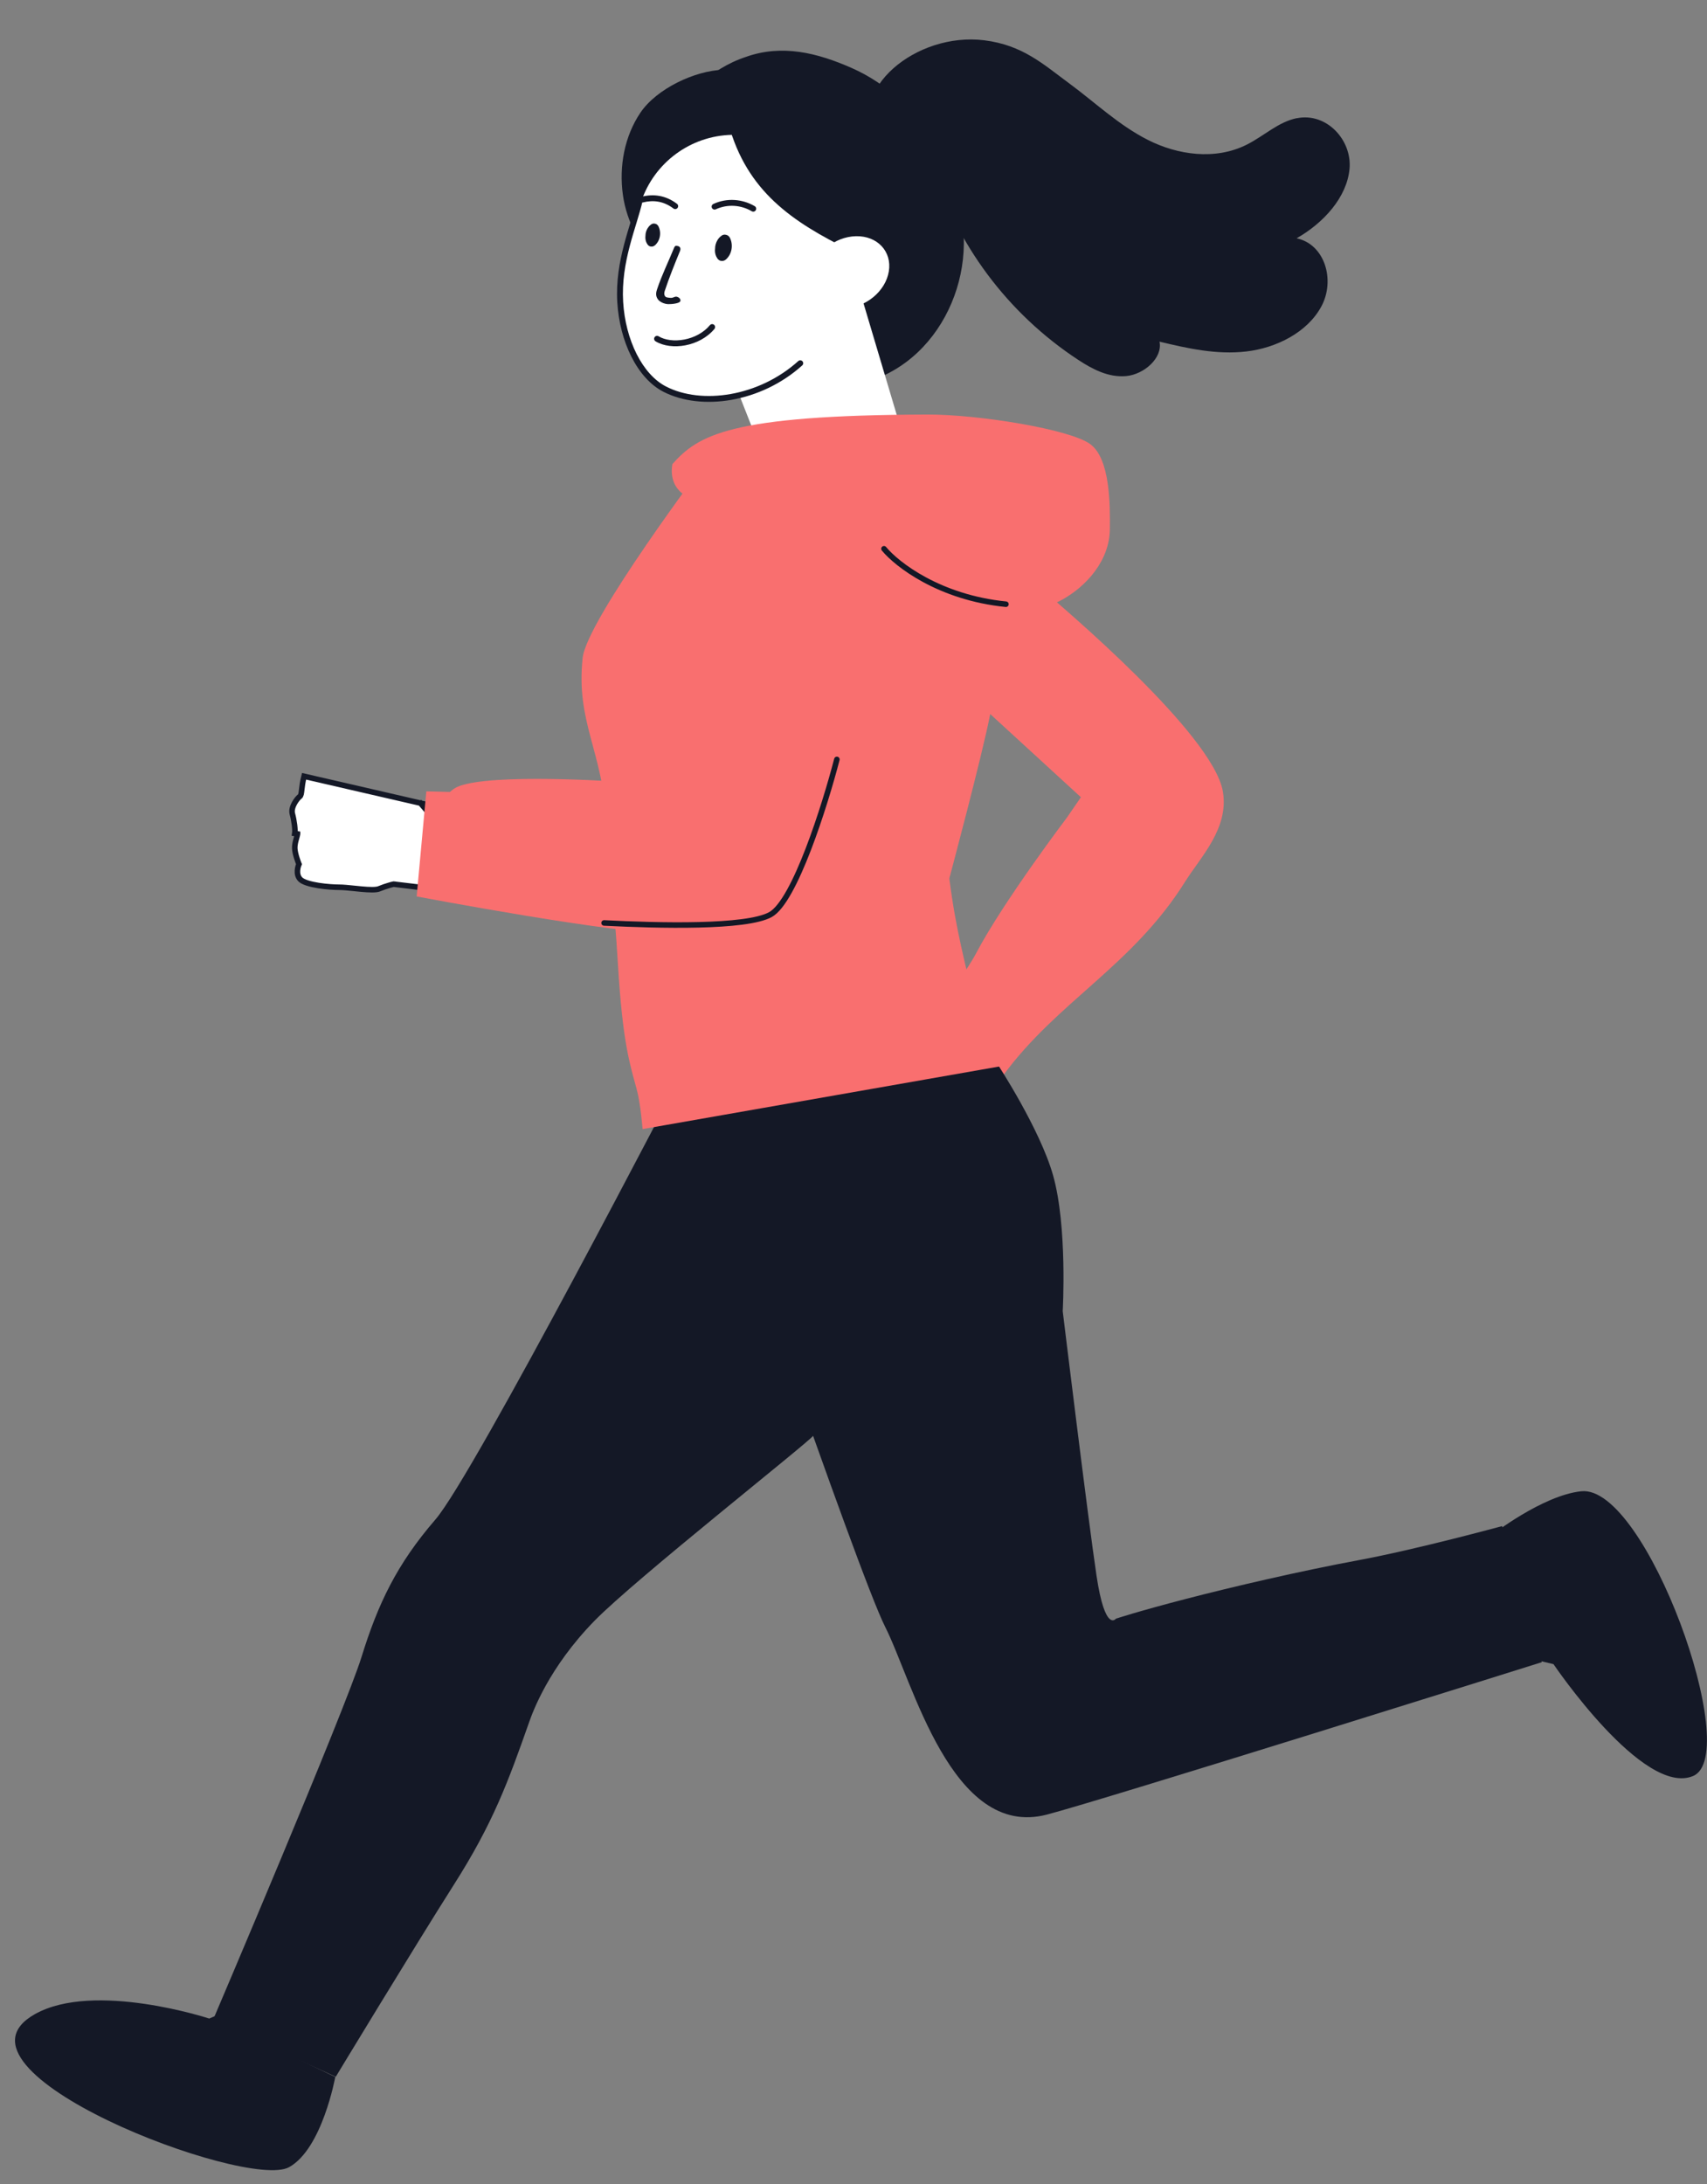
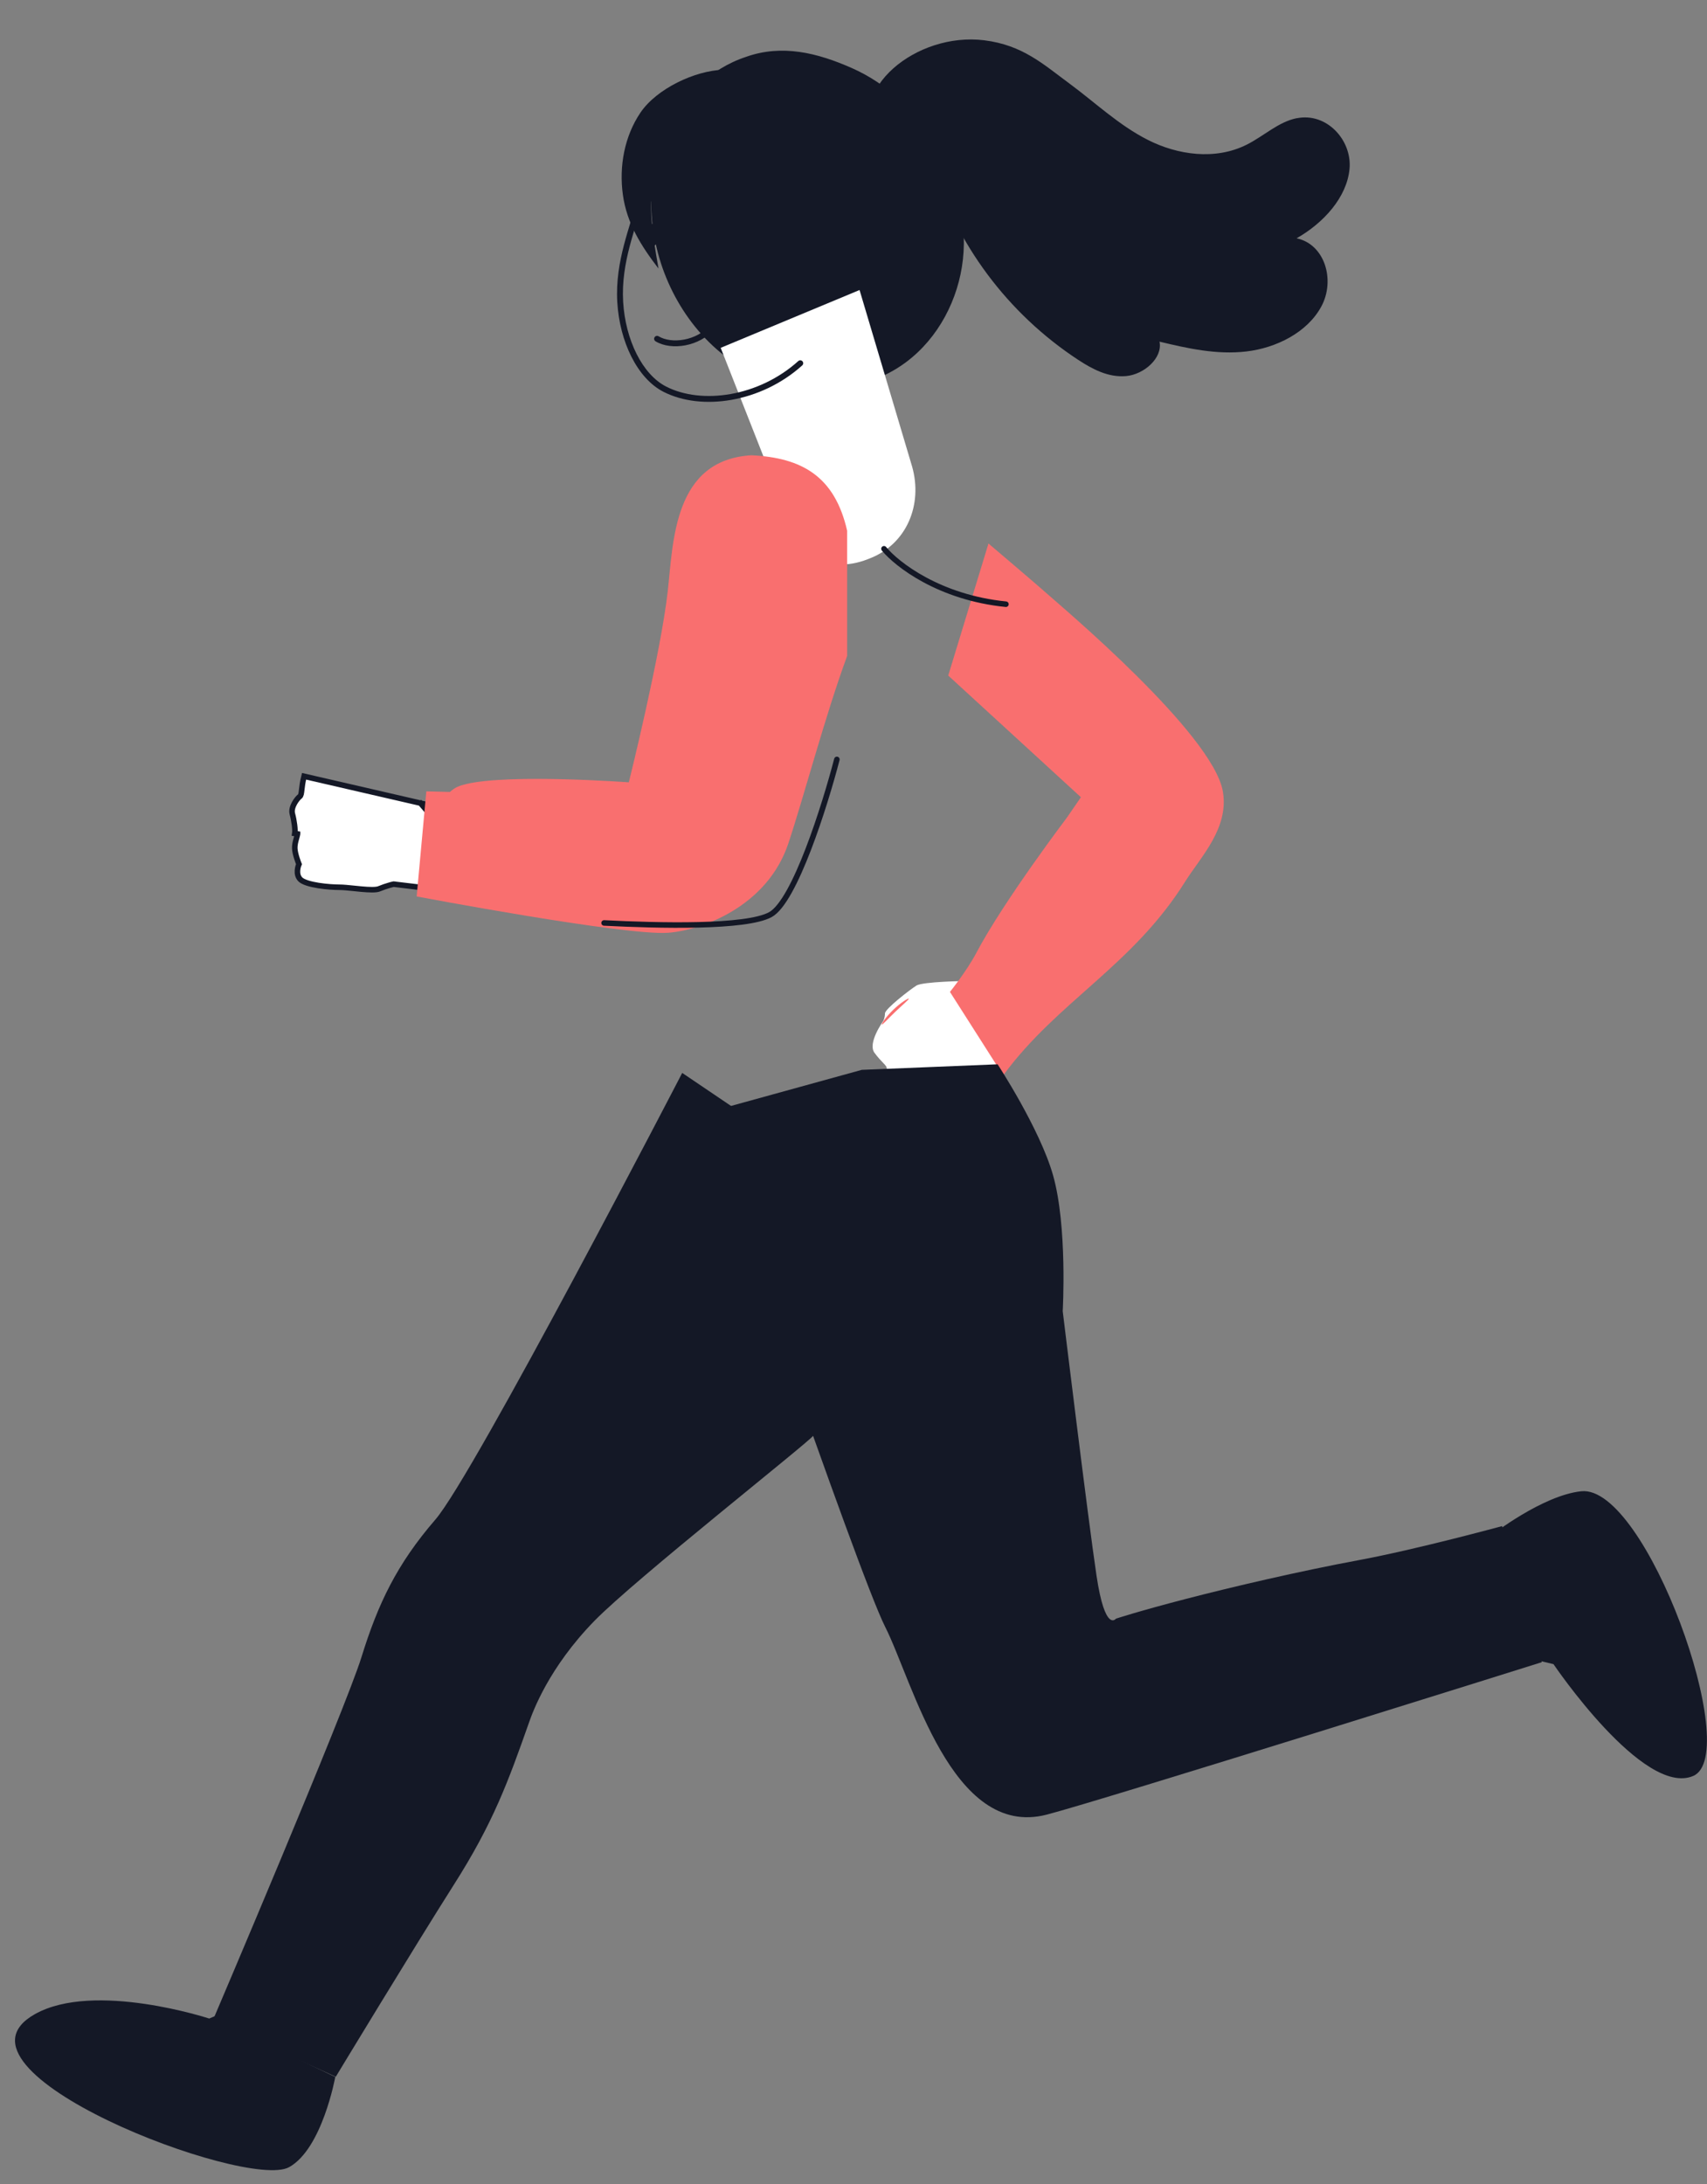
<svg xmlns="http://www.w3.org/2000/svg" width="308" height="394" viewBox="0 0 308 394" fill="none">
  <rect x="0" y="0" width="308" height="394" fill="#808080" stroke="none" />
  <path d="M233.964 21.32C230.658 21.991 228.017 24.557 224.961 26.092C219.23 28.972 212.43 27.924 207.149 25.258C201.868 22.591 197.639 18.516 192.941 15.056C188.242 11.596 184.517 8.125 177.572 7.265C165.333 5.759 152.668 16.175 157.952 25.547L168.143 29.488C172.404 43.939 181.805 56.56 194.555 64.927C197.089 66.583 199.968 68.133 203.197 67.844C206.426 67.544 209.807 64.586 209.22 61.636C214.292 62.852 219.505 64.03 224.884 63.405C230.252 62.78 235.895 59.983 238.425 55.264C240.956 50.546 239.062 44.077 233.954 42.988C238.804 40.228 243.032 35.609 243.502 30.448C243.972 25.287 239.369 20.236 233.985 21.331L233.964 21.32Z" fill="#141826" />
  <path d="M134.604 10.258C141.098 7.956 147.433 9.504 153.743 12.297C160.043 15.091 165.294 20.044 168.849 25.951C172.599 32.175 174.528 39.565 173.744 46.785C172.949 54.006 169.315 60.969 163.501 65.321C155.567 71.258 144.159 71.658 135.337 67.125C126.516 62.591 120.372 53.622 118.3 43.926C116.874 37.248 117.277 30.089 120.065 23.844C122.853 17.609 128.119 12.387 134.615 10.257" fill="#141826" />
  <path d="M130.517 12.582C130.311 16.671 123.224 23.051 121.132 26.575C117.147 33.286 116.491 35.394 118.816 48.447C115.667 44.354 113.084 40.25 112.387 35.125C111.678 30.001 112.673 24.576 115.567 20.306C118.471 16.024 125.351 12.736 130.517 12.582Z" fill="#141826" />
  <path d="M156.579 100.877L156.953 100.732C163.6 98.141 166.518 91.068 164.584 84.198L155.093 52.319L130.037 62.75L141.406 91.616C143.624 99.492 148.944 103.852 156.571 100.882L156.579 100.877Z" fill="white" />
-   <path d="M132.04 24.335L132.126 24.58C136.038 35.912 144.627 40.999 155.441 46.162L149.719 69.391L130.928 72.184C128.101 72.6 125.213 72.334 122.52 71.405C113.318 68.222 111.338 58.207 111.926 49.063L115.684 36.397C118.048 29.322 124.601 24.489 132.055 24.326L132.04 24.335Z" fill="white" />
-   <path d="M160.374 48.958C159.793 52.546 156.188 55.526 152.323 55.607C148.461 55.695 145.802 52.855 146.391 49.262C146.972 45.674 150.577 42.694 154.442 42.613C158.304 42.525 160.963 45.365 160.374 48.958Z" fill="white" />
  <path d="M131.65 42.827C131.497 42.546 131.22 42.38 130.907 42.342C130.782 42.314 130.652 42.32 130.515 42.359C130.349 42.401 130.205 42.494 130.073 42.613C129.604 42.97 129.262 43.549 129.119 44.113C129.056 44.345 129.03 44.591 129.025 44.839C129.006 44.96 128.999 45.086 129.001 45.208C129.002 45.678 129.134 46.194 129.416 46.583C129.504 46.739 129.628 46.859 129.779 46.947C129.892 47.02 130.025 47.065 130.159 47.068C130.484 47.111 130.746 47.007 130.993 46.797C132.095 45.827 132.347 44.1 131.659 42.823L131.65 42.827Z" fill="#141826" />
  <path d="M118.763 40.763C118.629 40.517 118.386 40.371 118.112 40.338C118.003 40.314 117.889 40.319 117.769 40.353C117.623 40.389 117.498 40.471 117.382 40.575C116.971 40.888 116.672 41.395 116.546 41.889C116.491 42.092 116.468 42.308 116.464 42.525C116.448 42.631 116.442 42.741 116.443 42.848C116.444 43.26 116.559 43.712 116.806 44.053C116.884 44.189 116.992 44.294 117.124 44.371C117.224 44.435 117.339 44.475 117.457 44.477C117.742 44.515 117.972 44.424 118.187 44.24C119.153 43.39 119.373 41.878 118.771 40.76L118.763 40.763Z" fill="#141826" />
-   <path d="M120.057 54.798C119.513 54.673 119.007 54.387 118.733 54.035C118.187 53.324 118.424 52.596 118.567 52.165C119.398 49.659 120.636 47.137 121.637 44.682C121.759 44.379 121.912 44.26 122.365 44.401C122.81 44.539 122.828 44.948 122.706 45.251C121.71 47.682 120.748 50.057 119.921 52.546C119.803 52.904 119.826 53.382 120.163 53.588C120.31 53.678 120.909 53.751 121.212 53.728C121.515 53.704 121.812 53.421 122.198 53.552C122.64 53.703 122.877 54.065 122.74 54.358C122.565 54.739 121.207 54.883 120.587 54.867C120.415 54.863 120.229 54.838 120.057 54.798Z" fill="#141826" />
  <path fill-rule="evenodd" clip-rule="evenodd" d="M135.641 38.108C133.73 36.981 131.295 36.769 129.155 37.759C128.89 37.882 128.575 37.766 128.452 37.5C128.329 37.234 128.445 36.919 128.71 36.797C131.185 35.652 133.987 35.902 136.179 37.196C136.432 37.344 136.515 37.669 136.366 37.922C136.218 38.173 135.893 38.257 135.641 38.108Z" fill="#141826" />
  <path fill-rule="evenodd" clip-rule="evenodd" d="M123.466 61.254C125.219 60.921 126.936 60.049 128.092 58.661C128.28 58.436 128.614 58.406 128.839 58.593C129.063 58.78 129.094 59.114 128.907 59.339C127.564 60.951 125.609 61.926 123.664 62.296C121.727 62.664 119.723 62.446 118.281 61.572C118.03 61.42 117.95 61.094 118.102 60.844C118.254 60.594 118.58 60.514 118.83 60.665C119.986 61.366 121.705 61.589 123.466 61.254Z" fill="#141826" />
  <path d="M111.909 54.5L112.438 54.468L111.909 54.5ZM119.948 70.206L119.706 70.678L119.948 70.206ZM144.75 65.92C144.968 65.725 144.985 65.389 144.789 65.172C144.593 64.954 144.258 64.937 144.041 65.133L144.75 65.92ZM114.916 36.012C114.655 37.162 114.28 38.415 113.864 39.78C113.45 41.14 112.998 42.606 112.592 44.159C111.782 47.267 111.153 50.748 111.38 54.532L112.438 54.468C112.22 50.84 112.822 47.48 113.618 44.427C114.017 42.899 114.462 41.455 114.878 40.089C115.292 38.729 115.679 37.44 115.949 36.247L114.916 36.012ZM111.38 54.532C111.592 58.079 112.49 61.499 113.918 64.336C115.344 67.168 117.318 69.455 119.706 70.678L120.189 69.734C118.062 68.645 116.225 66.561 114.865 63.859C113.507 61.162 112.642 57.885 112.438 54.468L111.38 54.532ZM119.706 70.678C126.569 74.192 137.318 72.615 144.75 65.92L144.041 65.133C136.876 71.586 126.594 73.014 120.189 69.734L119.706 70.678Z" fill="#141826" />
  <path fill-rule="evenodd" clip-rule="evenodd" d="M121.512 37.613C119.751 36.284 117.899 36.049 116.038 36.514C115.754 36.585 115.467 36.413 115.396 36.129C115.325 35.845 115.497 35.557 115.781 35.486C117.92 34.951 120.108 35.226 122.15 36.767C122.384 36.944 122.43 37.276 122.254 37.51C122.077 37.743 121.745 37.79 121.512 37.613Z" fill="#141826" />
  <path d="M39.992 363.189L37.749 364.145C37.749 364.145 17.036 357.347 6.319 363.339C-11.921 373.539 44.494 395.18 52.153 390.961C58.149 387.658 60.494 374.68 60.494 374.68C52.153 370.68 47.494 368.68 39.994 363.18L39.992 363.189Z" fill="#141826" />
  <path d="M146.759 258.972C146.149 260.023 114.653 284.837 107.276 292.381C98.945 300.916 96.115 308.868 95.455 310.732C91.696 321.395 88.994 328.851 81.903 339.988C74.823 351.126 60.586 374.649 60.586 374.649L38.357 364.577C38.357 364.577 62.299 308.417 65.243 298.881C68.198 289.337 71.587 282.193 78.556 274.132C85.526 266.07 123.093 193.555 123.093 193.555L158.503 217.5L146.742 258.949L146.759 258.972Z" fill="#141826" />
  <path d="M174.243 176.97C174.243 176.97 166.503 177.08 165.363 177.79C164.223 178.5 159.673 182.01 159.673 182.83C159.673 183.66 159.353 184.21 159.353 184.21C159.353 184.21 156.493 188.16 157.783 189.92C159.073 191.68 160.023 192.19 160.003 192.72C159.973 193.25 160.373 195.09 161.473 195.59C162.573 196.09 163.933 196.94 164.353 197.43C164.773 197.92 165.233 198.85 166.083 199.49C166.933 200.12 168.562 200.65 168.562 200.65C168.562 200.65 169.473 202.37 171.113 202.22C172.753 202.07 175.743 198.95 176.713 197.79C177.923 196.34 180.993 193.82 181.403 192.5C181.803 191.18 182.323 190.2 182.323 190.2L189.812 183.07L178.123 171.32L174.253 176.97H174.243Z" fill="white" />
  <path d="M159.112 184.82C159.232 184.91 160.232 183.78 161.562 182.51C162.892 181.23 164.062 180.28 163.972 180.16C163.892 180.05 162.562 180.83 161.202 182.14C159.832 183.45 159.002 184.75 159.112 184.83V184.82Z" fill="#F96F6F" />
  <path d="M178.352 98.05C178.352 98.05 187.252 105.59 189.352 107.48C191.452 109.37 218.822 132.35 220.642 142.76C221.802 149.42 216.602 154.63 213.872 159C204.322 174.261 190.872 180.577 181.002 194L171.402 178.94C171.402 178.94 174.392 175.24 176.132 171.95C181.082 162.57 192.502 147.5 192.502 147.5L195.032 143.82L171.092 121.87L178.352 98.06V98.05Z" fill="#F96F6F" />
  <path d="M277.501 299.542L280.301 300.212C280.301 300.212 296.521 324.222 305.511 320.382C314.501 316.542 297.001 267.8 285.321 269.022C278.267 269.76 269.001 277.042 269.001 277.042C273.501 283.542 275.501 290.542 277.501 299.542Z" fill="#141826" />
  <path d="M271.021 275.31C271.021 275.31 255.671 279.5 245.121 281.46C234.571 283.42 222.471 286.24 214.071 288.42C205.271 290.7 201.351 292.01 201.351 292.01C201.351 292.01 199.401 294.62 197.851 284.27C196.301 273.91 191.751 236.54 191.751 236.54C191.751 236.54 192.628 221.242 190.001 212C187.614 203.6 180.001 192 180.001 192L155.501 193L126.501 201C126.501 201 154.761 283.71 159.721 293.5C164.681 303.29 171.691 331.82 188.861 327.36C199.001 324.73 278.191 299.86 278.191 299.86L271.021 275.3V275.31Z" fill="#141826" />
  <path d="M146.402 256.76C146.262 256.81 147.412 260.46 148.962 264.91C150.512 269.36 151.872 272.93 152.012 272.89C152.152 272.84 151.002 269.2 149.452 264.74C147.902 260.29 146.542 256.72 146.402 256.76Z" fill="#141826" />
-   <path d="M181.141 101.71C181.141 101.71 180.101 121.38 178.671 128.8C177.241 136.22 171.291 158.47 171.291 158.47C172.501 168 174.001 173 176.501 184L180.515 192.361L115.941 203.69C115.941 203.69 115.616 199.189 114.861 196.42C113.599 191.795 112.351 188.02 111.501 174.03C110.651 160.04 110.171 161 109.431 148.15C108.691 135.3 103.901 130.3 105.131 118.68C105.861 111.83 127.451 83.19 127.451 83.19C127.451 83.19 158.911 77.84 162.071 81.28C165.231 84.72 181.131 101.7 181.131 101.7L181.141 101.71Z" fill="#F96F6F" />
-   <path d="M178.092 108.38C178.092 108.38 186.442 110.94 191.292 108.38C196.132 105.82 200.182 101.02 200.252 95.54C200.312 91.06 200.322 82.8 196.732 80.13C193.132 77.45 176.562 74.75 167.292 74.78C131.602 74.89 126.002 78.5 121.332 83.71C121.332 83.71 120.432 87.3 123.482 89.28" fill="#F96F6F" />
  <path d="M76.831 145.106L82.925 144.543L81.372 160.733L71.109 159.513L71.026 159.503L70.943 159.522L71.05 160.01C70.943 159.522 70.943 159.522 70.943 159.522L70.943 159.522L70.943 159.522L70.942 159.522L70.938 159.523L70.927 159.525L70.885 159.535C70.849 159.543 70.796 159.556 70.73 159.573C70.597 159.606 70.407 159.656 70.175 159.724C69.711 159.858 69.075 160.064 68.389 160.348C68.154 160.445 67.734 160.501 67.138 160.503C66.56 160.505 65.881 160.458 65.166 160.393C64.762 160.356 64.344 160.313 63.929 160.27C62.907 160.164 61.903 160.06 61.181 160.06C60.409 160.06 58.908 159.979 57.455 159.749C56.729 159.633 56.028 159.483 55.442 159.291C54.841 159.095 54.423 158.876 54.204 158.656C53.735 158.188 53.635 157.579 53.672 157.031C53.69 156.76 53.742 156.52 53.79 156.347C53.813 156.261 53.836 156.193 53.851 156.149C53.859 156.127 53.865 156.11 53.869 156.1L53.873 156.091L53.873 156.09L53.873 156.09L53.873 156.09L53.873 156.089L53.95 155.903L53.875 155.715L53.875 155.715L53.875 155.715L53.875 155.715L53.874 155.712L53.869 155.699L53.849 155.648C53.832 155.603 53.807 155.536 53.776 155.453C53.715 155.285 53.634 155.05 53.55 154.782C53.38 154.235 53.216 153.592 53.19 153.103C53.164 152.621 53.248 152.152 53.361 151.702C53.404 151.535 53.448 151.378 53.492 151.223C53.508 151.166 53.524 151.11 53.539 151.053C53.596 150.848 53.651 150.638 53.684 150.442C53.684 150.441 53.684 150.441 53.684 150.441L53.191 150.36C53.3 149.7 53.081 148.03 52.751 146.81C52.42 145.59 53.63 144.03 54.081 143.7C54.322 143.523 54.368 143.121 54.445 142.444C54.511 141.859 54.601 141.069 54.861 140.04L76.831 145.106ZM76.831 145.106V146.015L75.95 144.985L76.331 144.66" fill="white" stroke="#141826" />
  <path d="M152.852 118.34C148.862 129.17 145.052 143.73 142.252 152.13C138.442 163.56 126.612 167.81 120.582 168.27C112.852 168.85 75.181 161.72 75.181 161.72L76.922 142.76L81.192 142.87C82.072 142.03 82.972 141.71 84.162 141.43C92.082 139.56 113.462 141.13 113.462 141.13C113.462 141.13 119.212 118.02 120.482 106.66C121.492 97.67 121.512 82.98 135.562 82.13C144.702 82.56 150.612 85.93 152.852 95.74" fill="#F96F6F" />
  <path d="M159.5 99C161.833 101.833 169.5 107.8 181.5 109" stroke="#141826" stroke-linecap="round" />
  <path d="M109 166.5C118.833 167 134.6 167.4 139 165C143.4 162.6 148.833 145.333 151 137" stroke="#141826" stroke-linecap="round" />
</svg>